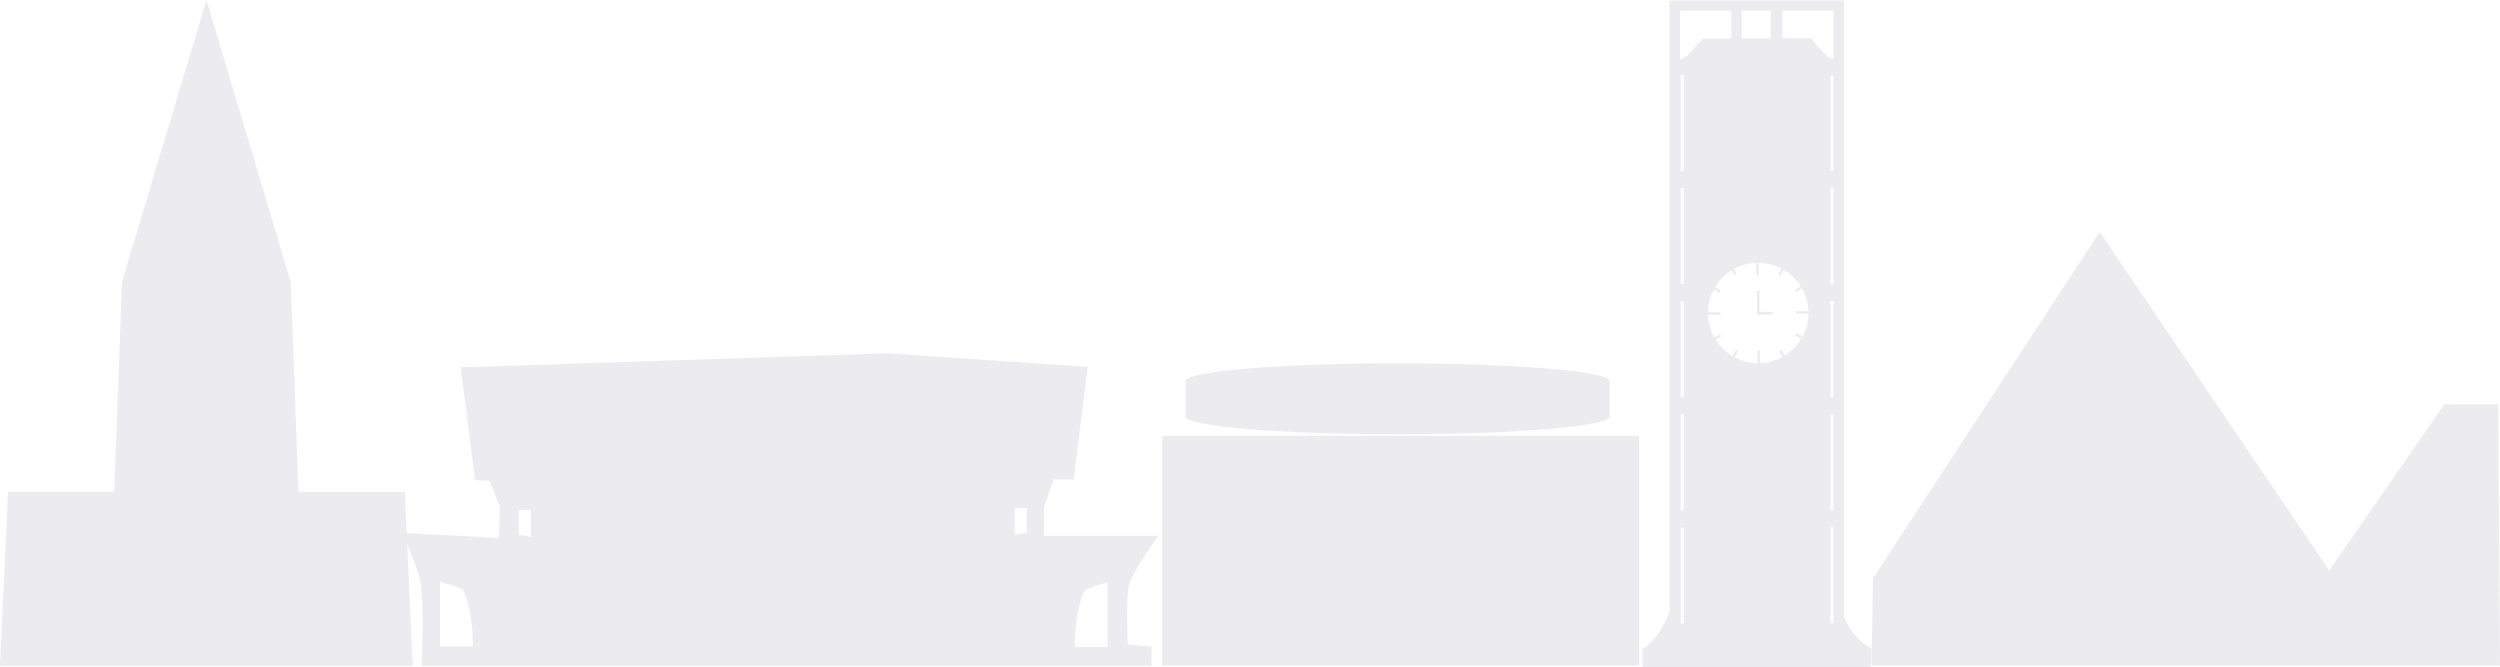
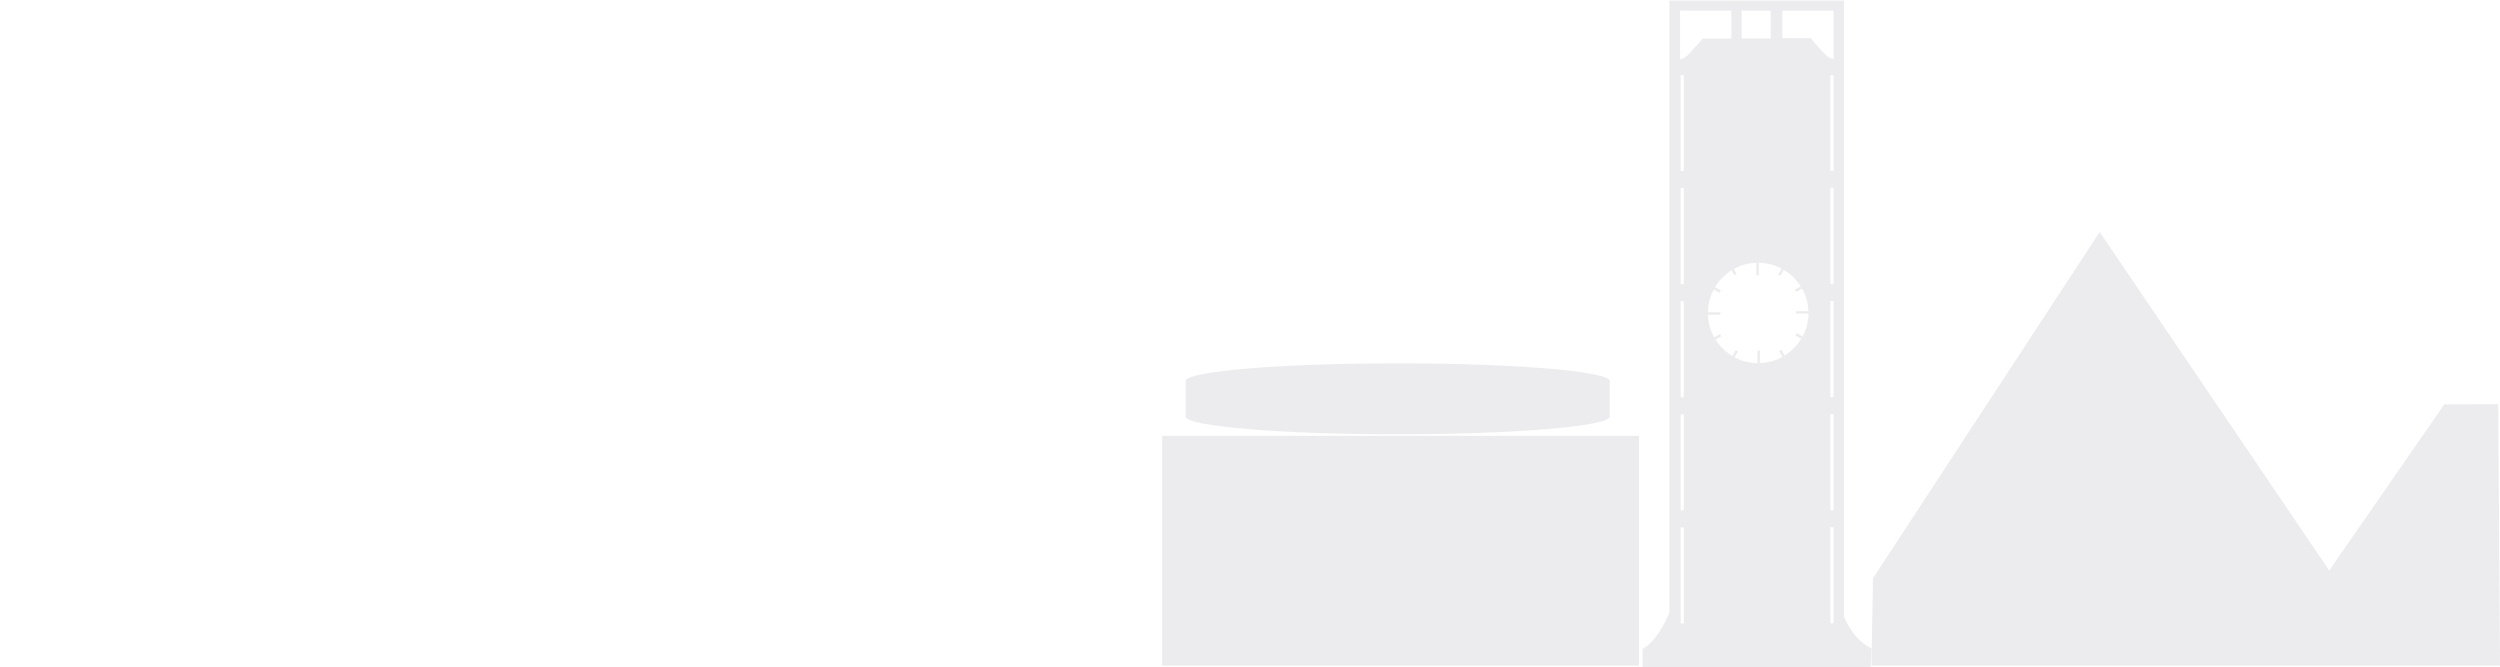
<svg xmlns="http://www.w3.org/2000/svg" id="b" data-name="Layer 2" width="39.77mm" height="10.61mm" viewBox="0 0 112.72 30.07">
  <defs>
    <style>
      .d {
        opacity: .08;
      }

      .e {
        fill: #0f122e;
        stroke-width: 0px;
      }
    </style>
  </defs>
  <g id="c" data-name="text box">
    <g class="d">
-       <path class="e" d="m0,30.01c.12-2.61.24-5.22.36-7.84h4.79l.35-9.46L9.31,0l3.8,12.72.35,9.46h4.79c.12,2.61.24,5.22.36,7.84H0Z" />
      <g>
        <rect class="e" x="52.4" y="19.65" width="21.5" height="10.36" />
        <path class="e" d="m63.02,19.58c5.28,0,9.56-.36,9.56-.8v-1.6c0-.44-4.28-.8-9.56-.8s-9.56.36-9.56.8v1.6c0,.44,4.28.8,9.56.8Z" />
      </g>
      <polygon class="e" points="84.38 30.01 84.45 26.07 94.67 10.46 105.02 25.72 110.21 18.23 112.64 18.22 112.72 30.01 84.38 30.01" />
-       <path class="e" d="m50.88,26.46c.18-.74,1.35-2.3,1.35-2.3h-5.17s.02-1.3.02-1.3l.42-1.24h.91s.63-5.08.63-5.08l-9.04-.61-19.23.63.65,5.09.66.03.46,1.19-.04,1.38-4.36-.22s.7,1.58.82,2.21c.17.89.05,3.78.05,3.78h32.9s.02-.87.02-.87l-1.08-.09s-.09-2.06.04-2.59Zm-29.56,2.68h-1.48v-2.91s.99.27,1.05.39c.47,1,.43,2.52.43,2.52Zm2.62-4.94l-.55-.09v-1.11c.08-.03.55,0,.55,0v1.2Zm22.36-.18l-.55.09v-1.2s.47-.03.55,0v1.11Zm3.64,5.15h-1.48s-.04-1.52.43-2.52c.06-.12,1.05-.39,1.05-.39v2.91Z" />
      <g>
-         <polygon class="e" points="79.33 13.11 79.22 13.11 79.22 14.06 79.22 14.18 79.33 14.18 79.92 14.18 79.92 14.06 79.33 14.06 79.33 13.11" />
        <path class="e" d="m84.34,29.2s-.69-.24-1.2-1.39V.03h-7.87v27.58c-.55,1.34-1.18,1.63-1.18,1.63l-.03.02v.81h10.28s.05-.85.05-.85h-.04ZM78.53.48h1.31v1.25h-1.31V.48Zm-2.61,27.63h-.14v-4.33h.14v4.33Zm0-5.1h-.14v-4.33h.14v4.33Zm0-5.1h-.14v-4.33h.14v4.33Zm0-5.1h-.14v-4.33h.14v4.33Zm0-5.1h-.14V3.39h.14v4.33Zm.84-5.96s-.58.68-.75.81c-.11.08-.2.1-.26.11V.48h2.31v1.26h-1.28l-.02.02Zm4.51,13.42l-.26-.15-.06.1.26.15c-.18.31-.44.57-.74.76l-.15-.26-.1.06.15.26c-.3.17-.65.27-1.02.28v-.56h-.11v.56c-.37,0-.72-.1-1.03-.26l.15-.26-.1-.06-.15.26c-.31-.18-.57-.44-.76-.74l.26-.15-.06-.1-.26.15c-.17-.3-.27-.65-.28-1.02h.56v-.11h-.56c0-.37.1-.72.26-1.03l.26.15.06-.1-.26-.15c.18-.31.44-.57.74-.76l.13.22.1-.06-.13-.22c.3-.17.65-.27,1.02-.28v.56h.11v-.56c.37,0,.72.1,1.03.26l-.15.26.1.06.15-.26c.31.18.57.44.76.74l-.26.15.06.1.26-.15c.17.3.27.65.29,1.02h-.56v.11h.56c0,.37-.1.72-.26,1.03Zm1.4,12.93h-.14v-4.33h.14v4.33Zm0-5.1h-.14v-4.33h.14v4.33Zm0-5.1h-.14v-4.33h.14v4.33Zm0-5.1h-.14v-4.33h.14v4.33Zm0-5.1h-.14V3.39h.14v4.33Zm0-5.04c-.06-.01-.16-.04-.26-.11-.18-.13-.75-.8-.75-.81l-.02-.02h-1.28V.48h2.31v2.2Z" />
      </g>
    </g>
  </g>
</svg>